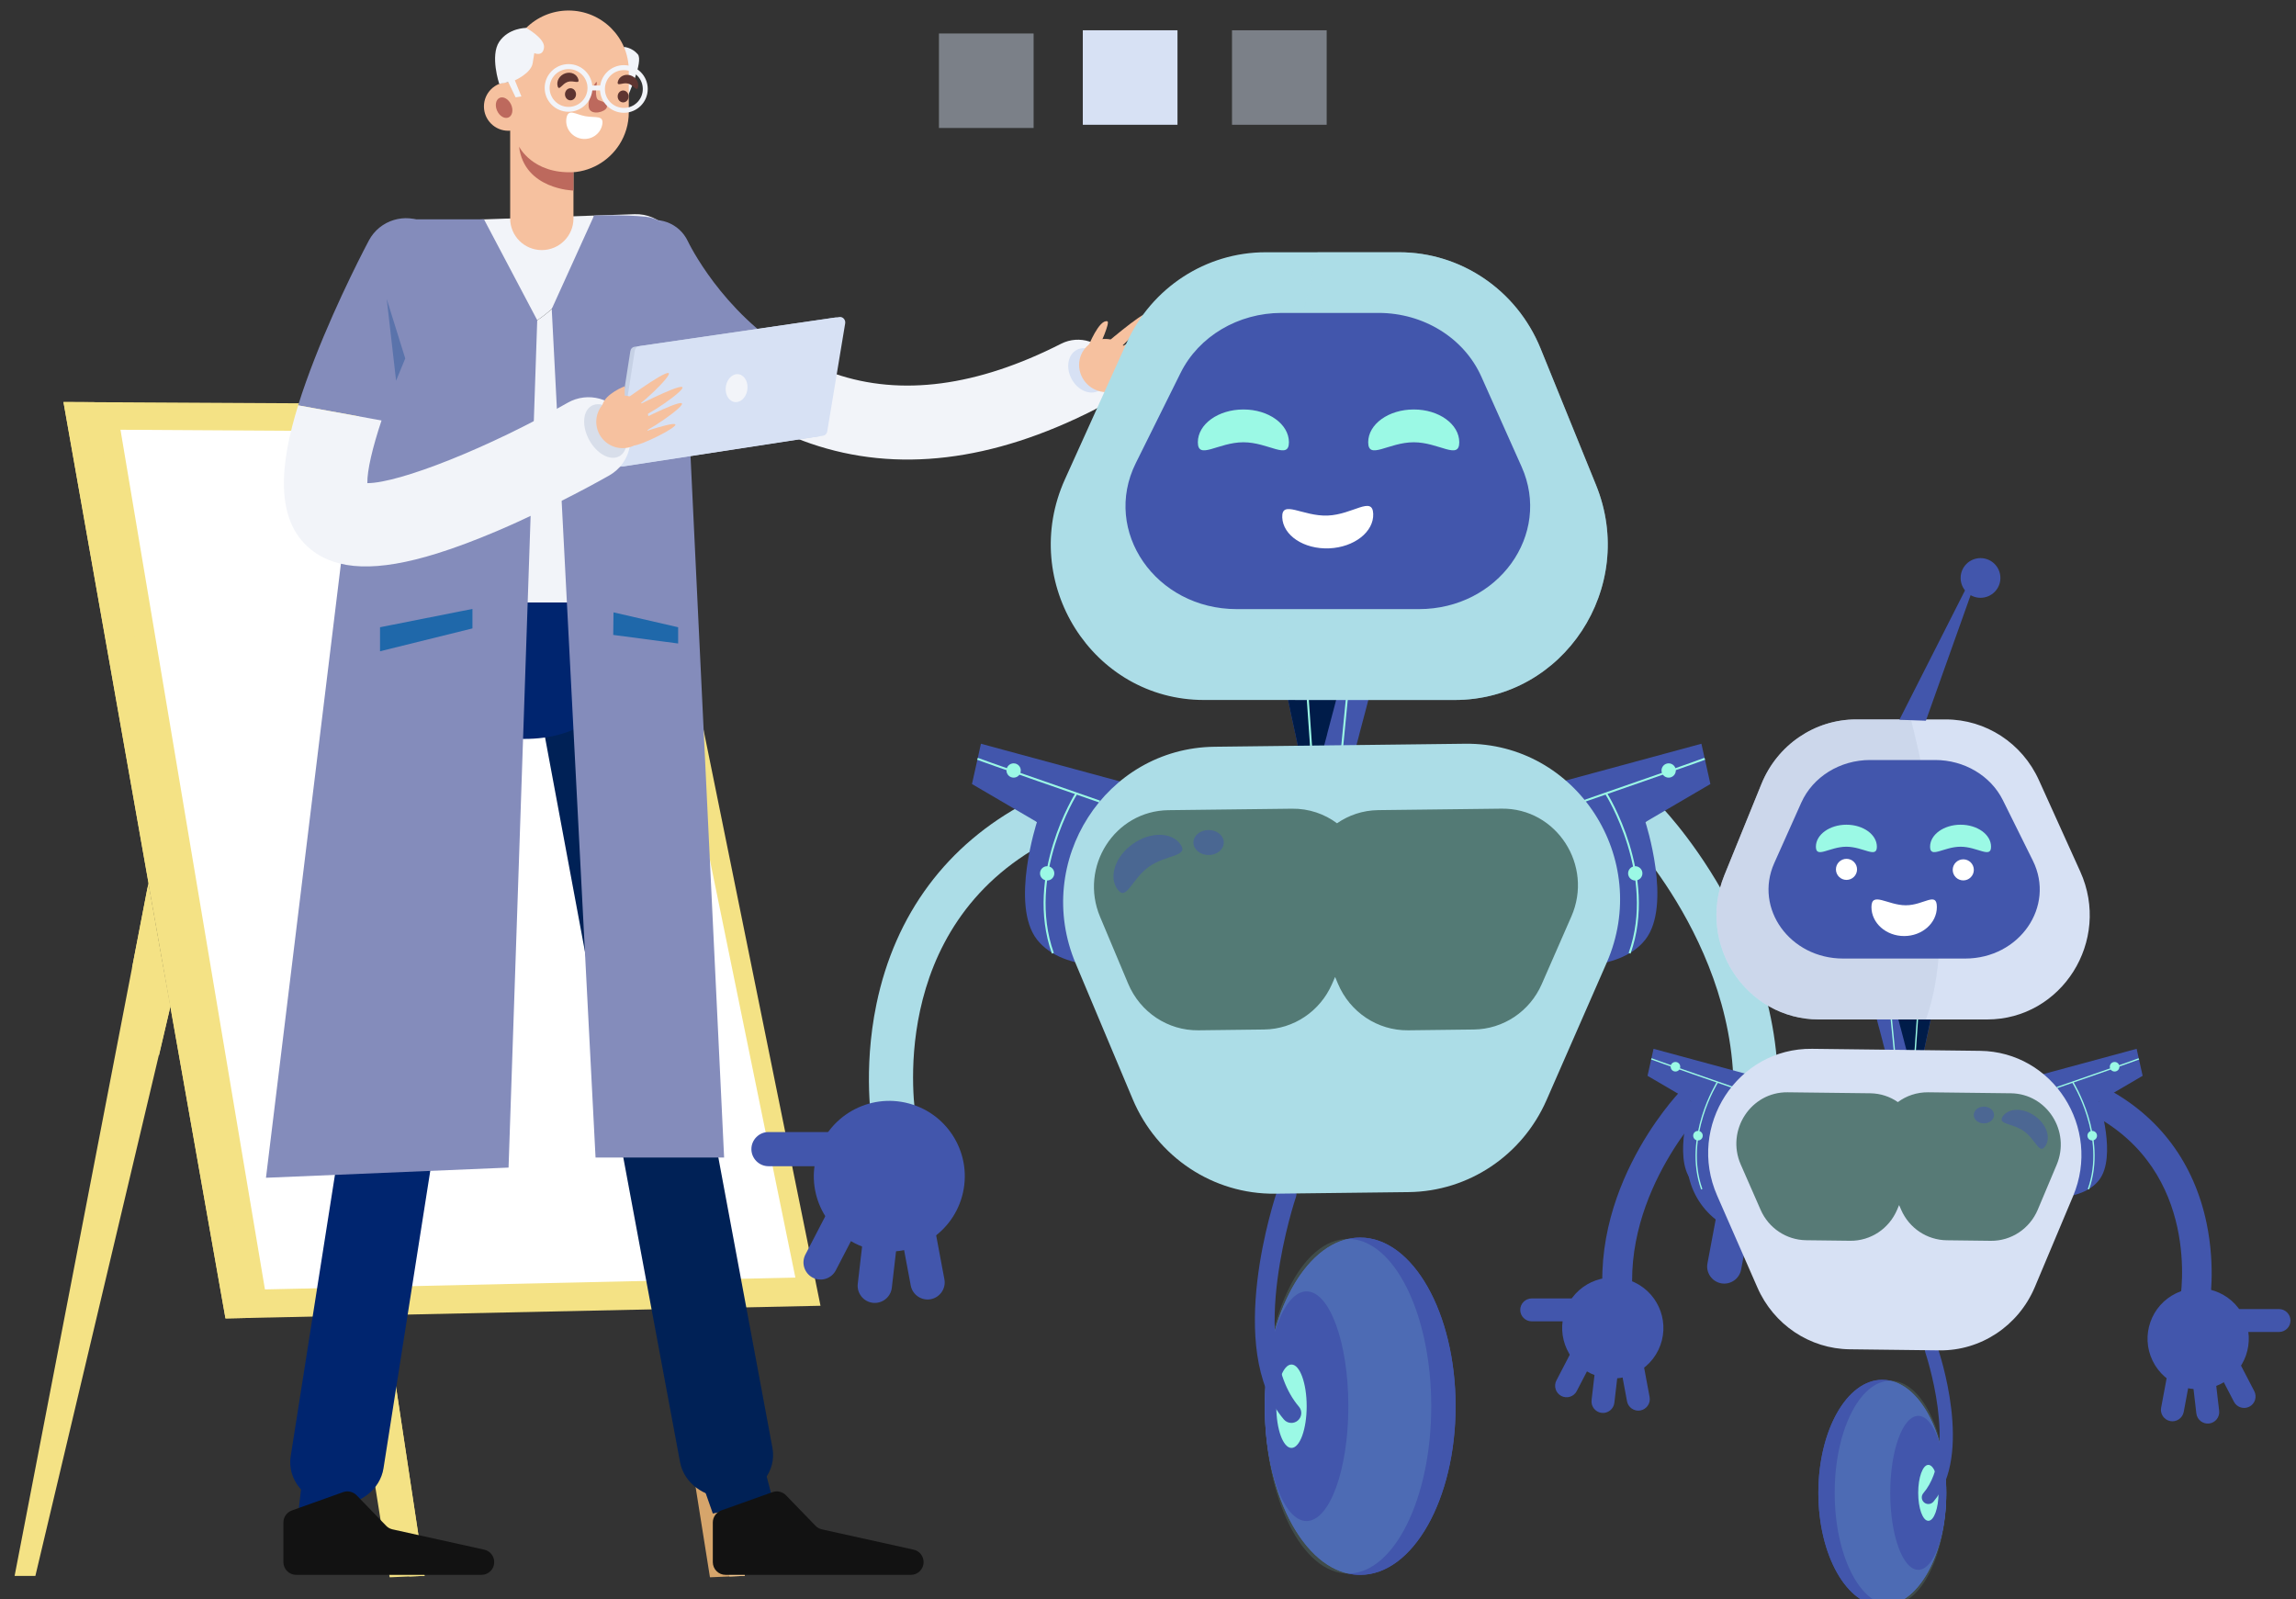
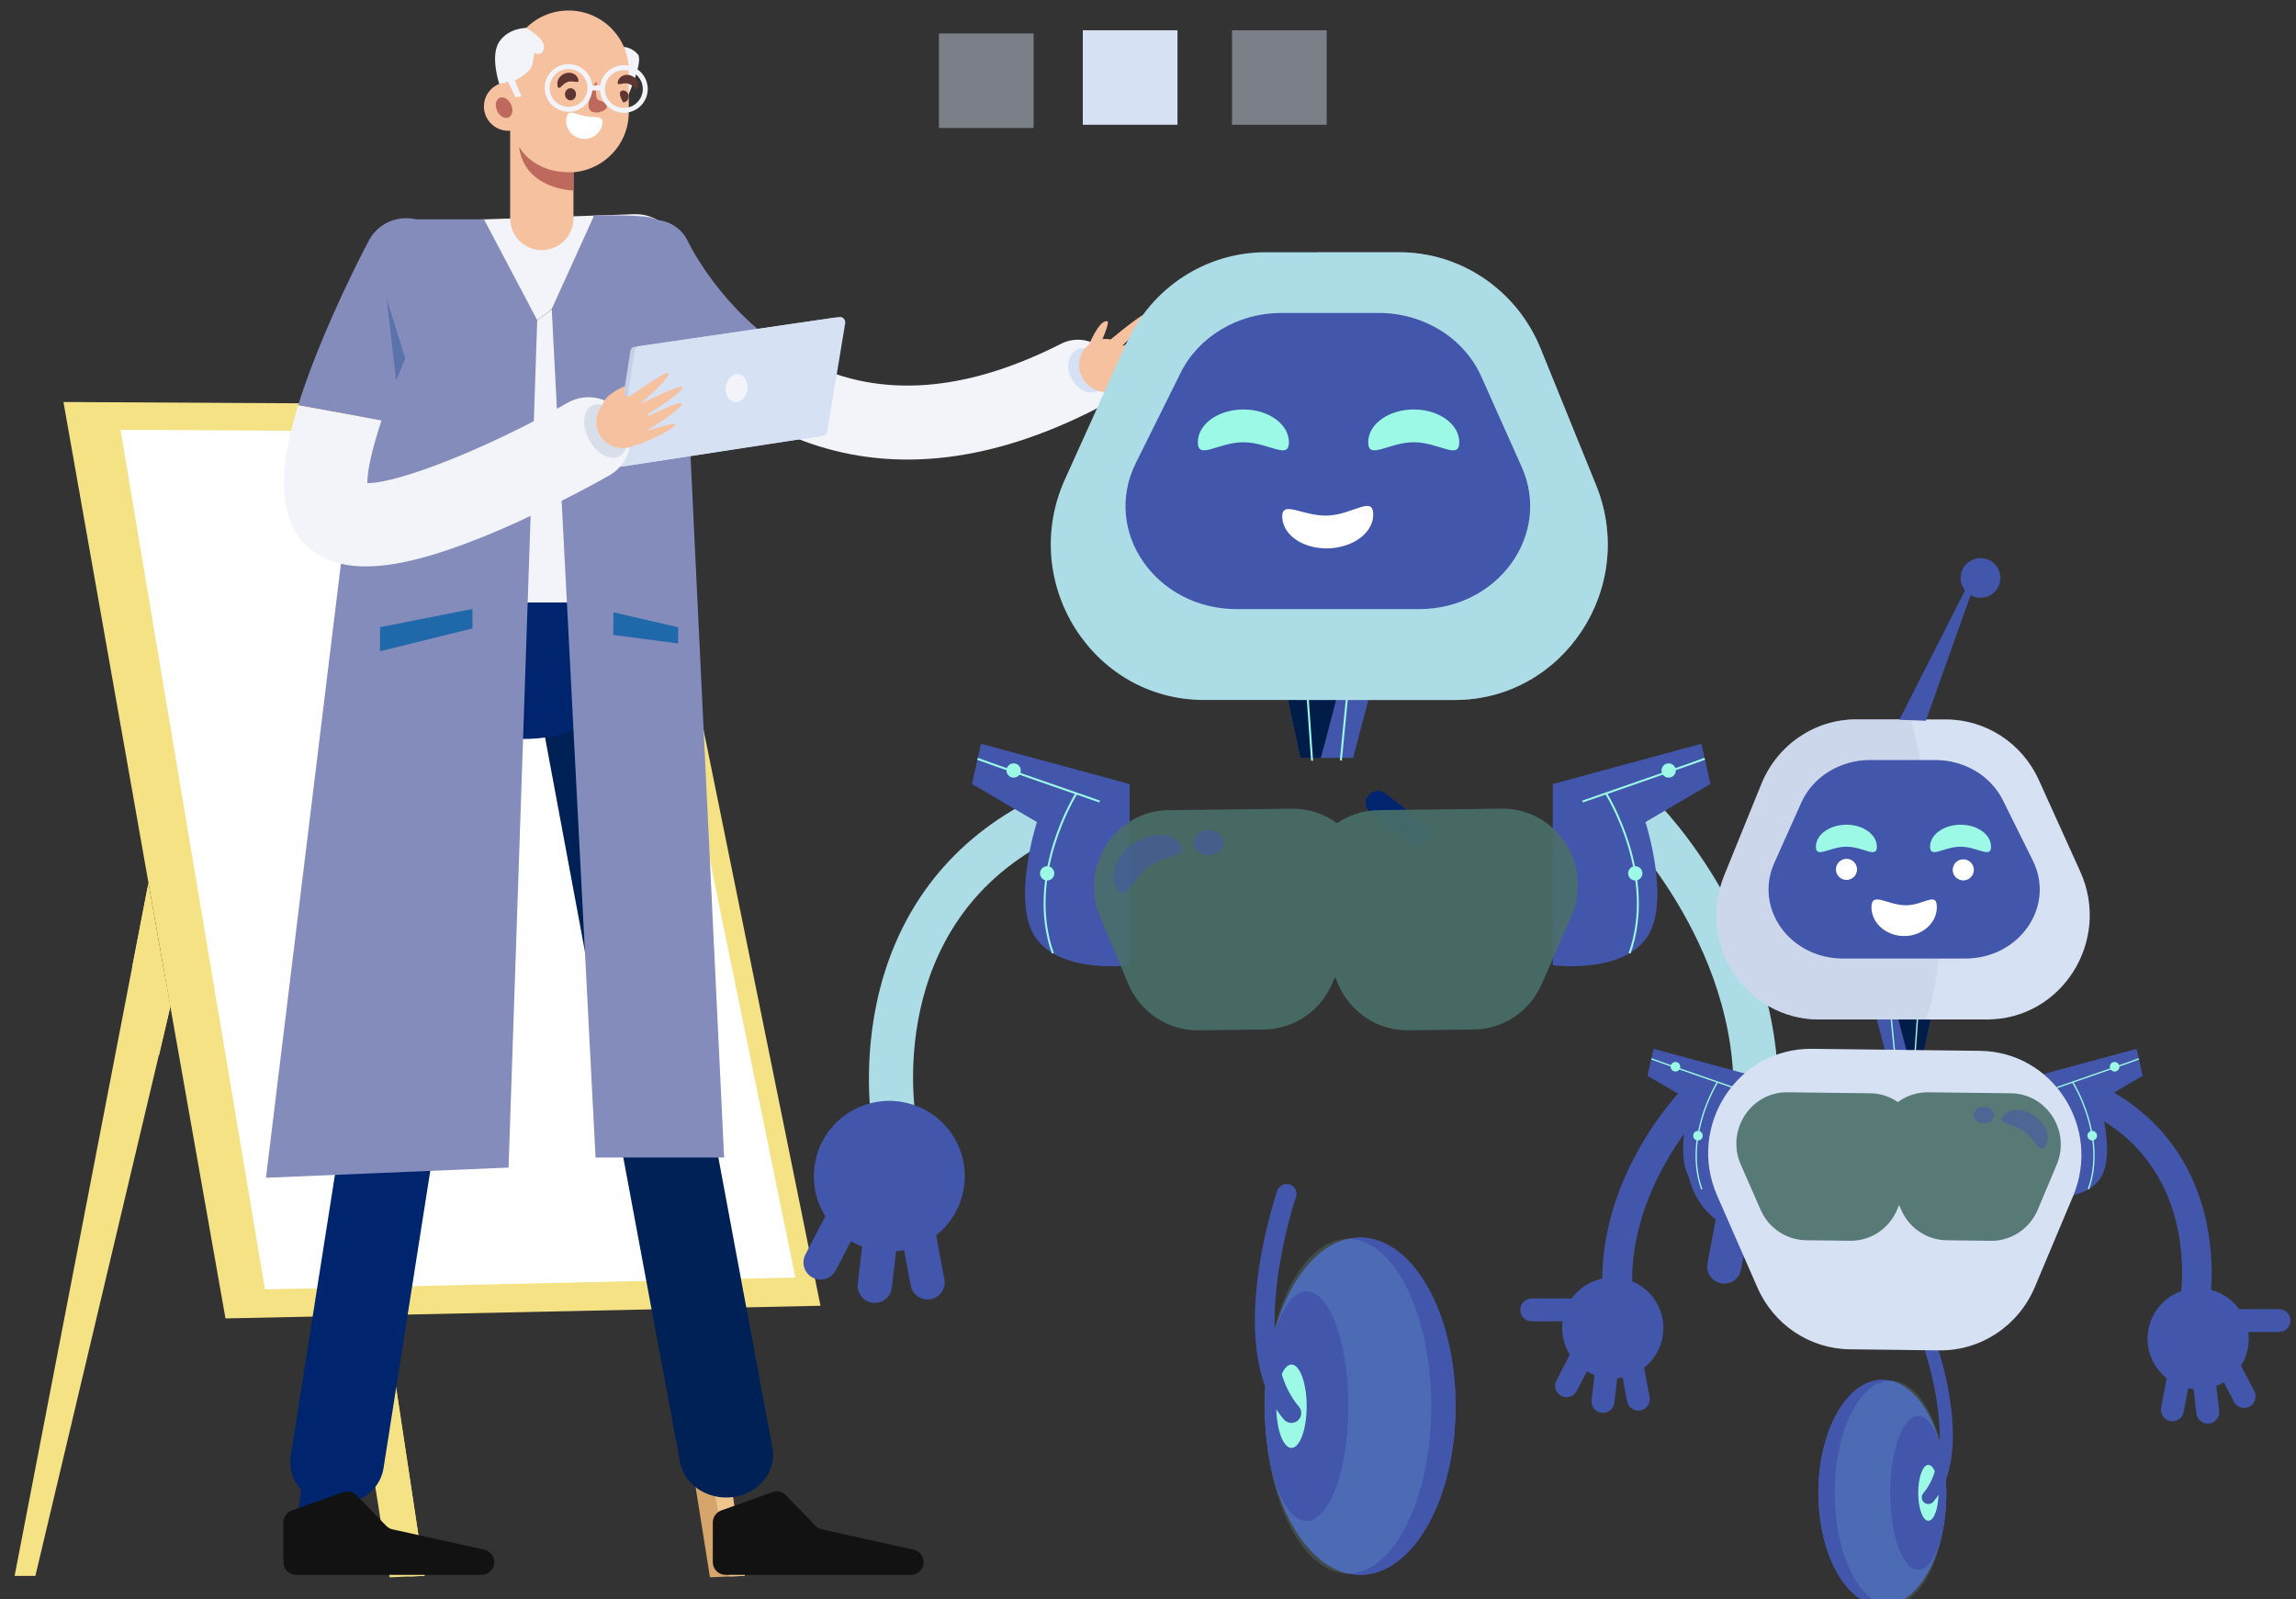
<svg xmlns="http://www.w3.org/2000/svg" width="145" height="101" viewBox="0 0 145 101" fill="none">
  <rect x="0" y="0" width="145" height="101" fill="#333333" stroke="none" />
  <path d="M26.815 99.517L25.849 99.554L24.609 99.607L21.914 82.649L22.84 82.562L24.232 82.432L26.815 99.517Z" fill="#F4E285" />
  <path d="M26.812 99.517L25.846 99.554L22.836 82.562L24.229 82.432L26.812 99.517Z" fill="#F4E285" />
  <path d="M47.042 99.517L46.076 99.554L44.836 99.607L42.141 82.649L43.066 82.562L44.459 82.432L47.042 99.517Z" fill="#D6A56B" />
  <path d="M47.038 99.517L46.072 99.554L43.062 82.562L44.455 82.432L47.038 99.517Z" fill="#EFC58E" />
  <path d="M4.008 25.387L14.24 83.259L51.817 82.46L40.27 25.589L4.008 25.387Z" fill="#F4E285" />
  <path d="M7.609 27.14L16.732 81.427L50.23 80.678L39.313 27.33L7.609 27.14Z" fill="white" />
-   <path d="M5.94 25.396L15.82 83.225L14.24 83.259L4.008 25.387L5.94 25.396Z" fill="#F4E285" />
  <path d="M9.375 55.753L0.922 99.52H2.234L10.758 63.571L9.375 55.753Z" fill="#F4E285" />
  <path d="M9.322 56.024L10.758 63.571L10.039 66.662L8.344 61.096L9.322 56.024Z" fill="#F4E285" />
  <path d="M45.862 94.569C44.444 94.569 43.192 93.642 42.946 92.33L33.495 41.592C33.221 40.127 34.309 38.74 35.919 38.494C37.53 38.248 39.06 39.231 39.331 40.696L48.782 91.434C49.056 92.899 47.968 94.286 46.358 94.532C46.192 94.557 46.027 94.569 45.862 94.569Z" fill="#002156" />
-   <path d="M44.328 93.618L48.232 92.535L48.827 94.796L45.017 95.58L44.328 93.618Z" fill="#002156" />
  <path d="M45.016 96.149V98.649C45.016 99.094 45.377 99.454 45.823 99.454H57.522C57.968 99.454 58.329 99.094 58.329 98.649C58.329 98.27 58.068 97.943 57.697 97.862L51.908 96.581C51.752 96.547 51.612 96.469 51.503 96.354L49.639 94.429C49.418 94.202 49.085 94.124 48.786 94.23L45.548 95.387C45.231 95.505 45.016 95.807 45.016 96.149Z" fill="#121212" />
  <path d="M23.996 38.037C23.996 38.037 22.389 44.872 30.879 46.443C39.37 48.013 40.519 40.764 40.775 38.037H23.996Z" fill="#00256F" />
  <path d="M21.29 95.032C21.15 95.032 21.01 95.023 20.869 95.004C19.252 94.796 18.128 93.434 18.358 91.963L26.229 41.915C26.459 40.447 27.961 39.424 29.578 39.635C31.195 39.844 32.32 41.206 32.089 42.677L24.219 92.725C24.007 94.065 22.739 95.032 21.29 95.032Z" fill="#00256F" />
  <path d="M19.106 93.222L18.875 95.222L22.187 95.71L22.941 94.059L19.106 93.222Z" fill="#00256F" />
  <path d="M17.898 96.149V98.649C17.898 99.094 18.26 99.454 18.705 99.454H30.405C30.851 99.454 31.212 99.094 31.212 98.649C31.212 98.27 30.951 97.943 30.58 97.862L24.791 96.581C24.635 96.547 24.495 96.469 24.386 96.354L22.522 94.429C22.301 94.202 21.968 94.124 21.669 94.23L18.431 95.387C18.113 95.505 17.898 95.807 17.898 96.149Z" fill="#121212" />
  <path d="M43.441 15.236C42.896 14.07 41.506 13.566 40.334 14.108C39.166 14.652 38.658 16.039 39.203 17.208C39.334 17.488 42.036 23.148 47.94 26.531L50.059 22.367C45.569 19.702 43.466 15.289 43.441 15.236Z" fill="#848CBB" />
  <path d="M70.156 22.725C69.57 21.577 68.162 21.123 67.012 21.708C61.716 24.404 56.905 25.041 52.711 23.599C51.748 23.269 50.863 22.846 50.056 22.367L47.938 26.531C48.928 27.1 50.013 27.604 51.187 28.008C56.627 29.88 62.666 29.156 69.137 25.862C69.764 25.542 70.184 24.979 70.343 24.348C70.474 23.822 70.424 23.247 70.156 22.725Z" fill="#F2F4F9" />
  <path d="M67.675 23.931C68.058 24.646 68.825 24.979 69.385 24.681C69.946 24.382 70.09 23.558 69.706 22.846C69.323 22.134 68.557 21.798 67.996 22.096C67.438 22.395 67.292 23.219 67.675 23.931Z" fill="#D7E1F4" />
  <path d="M71.405 22.476C71.767 23.34 71.359 24.317 70.496 24.653C69.632 24.989 68.642 24.559 68.28 23.695C67.919 22.831 68.327 21.854 69.19 21.518C70.053 21.182 71.044 21.611 71.405 22.476Z" fill="#F6C19F" />
  <path d="M69.555 21.935C69.555 21.935 72.103 19.733 72.471 19.777C72.839 19.823 70.639 22.264 70.137 22.407C69.633 22.55 69.555 21.935 69.555 21.935Z" fill="#F6C19F" />
  <path d="M70.203 22.28C70.203 22.28 73.076 20.507 73.431 20.61C73.79 20.713 71.225 22.774 70.705 22.837C70.184 22.896 70.203 22.28 70.203 22.28Z" fill="#F6C19F" />
  <path d="M70.274 23.312C70.274 23.312 73.146 21.54 73.501 21.642C73.86 21.745 71.296 23.807 70.775 23.869C70.252 23.931 70.274 23.312 70.274 23.312Z" fill="#F6C19F" />
  <path d="M70.327 24.024C70.327 24.024 72.926 22.883 73.21 23.008C73.496 23.132 71.122 24.55 70.679 24.541C70.24 24.535 70.327 24.024 70.327 24.024Z" fill="#F6C19F" />
  <path d="M68.727 21.879C68.727 21.879 69.412 20.153 69.932 20.29C70.135 20.343 69.415 21.901 69.415 21.901L68.727 21.879Z" fill="#F6C19F" />
  <path d="M40.078 13.526L37.52 13.613C37.46 18.132 33.93 20.221 33.93 20.221C31.35 17.957 30.715 14.894 30.568 13.852L26.817 13.983C25.396 14.033 24.265 15.187 24.249 16.605L24 38.037H40.782L42.816 16.427C42.966 14.835 41.679 13.473 40.078 13.526Z" fill="#F2F4F9" />
  <path d="M33.924 20.221C33.924 20.221 37.455 18.132 37.514 13.613L30.562 13.853C30.709 14.894 31.345 17.957 33.924 20.221Z" fill="#F2F4F9" />
  <path d="M16.797 74.377L32.117 73.734L33.928 20.221L30.566 13.852H25.362L23.997 15.389L16.797 74.377Z" fill="#848CBB" />
  <path d="M34.844 19.512L37.611 73.099H45.73L42.967 15.386C42.967 15.386 42.197 13.821 40.782 13.685C39.368 13.548 37.52 13.61 37.52 13.61L34.844 19.512Z" fill="#848CBB" />
  <path d="M24 39.611L29.836 38.454V39.685L24 41.128V39.611Z" fill="#1F68AA" />
  <path d="M38.745 38.671L38.727 40.096L42.827 40.637V39.611L38.745 38.671Z" fill="#1F68AA" />
  <path d="M40.074 21.898L52.73 20.053C52.945 20.022 53.132 20.228 53.094 20.455L51.96 27.284C51.938 27.424 51.833 27.532 51.699 27.551L39.098 29.488C38.883 29.523 38.696 29.32 38.731 29.093L39.809 22.171C39.831 22.025 39.937 21.916 40.074 21.898Z" fill="#C6D1E5" />
  <path d="M40.355 21.863L53.011 20.019C53.226 19.988 53.413 20.193 53.376 20.42L52.242 27.249C52.22 27.389 52.114 27.498 51.98 27.517L39.38 29.454C39.165 29.488 38.978 29.286 39.012 29.059L40.09 22.137C40.112 21.991 40.218 21.882 40.355 21.863Z" fill="#D7E1F4" />
  <path d="M47.187 24.674C47.091 25.153 46.714 25.471 46.346 25.38C45.975 25.29 45.754 24.827 45.851 24.348C45.947 23.869 46.324 23.552 46.692 23.642C47.06 23.732 47.284 24.196 47.187 24.674Z" fill="#F2F4F9" />
  <path d="M27.976 17.665C28.665 16.378 28.172 14.776 26.883 14.089C25.593 13.402 23.988 13.893 23.299 15.18C23.221 15.326 21.367 18.809 19.866 22.666C19.498 23.611 19.137 24.603 18.828 25.598L24.094 26.553C24.954 23.968 26.362 20.691 27.976 17.665Z" fill="#848CBB" />
  <path d="M39.466 26.416C38.74 25.15 37.123 24.709 35.851 25.433C30.904 28.26 25.227 30.511 23.198 30.511C23.189 29.694 23.519 28.279 24.095 26.553L18.83 25.598C17.717 29.171 17.281 32.819 19.643 34.706C21.301 36.031 23.818 36.128 27.588 34.955C28.738 34.598 30.006 34.122 31.405 33.528C35.094 31.954 38.341 30.104 38.481 30.023C39.752 29.299 40.189 27.685 39.466 26.416Z" fill="#F2F4F9" />
  <path d="M39.276 26.662C39.753 27.545 39.678 28.509 39.105 28.817C38.535 29.124 37.684 28.658 37.204 27.775C36.727 26.892 36.802 25.928 37.376 25.62C37.949 25.312 38.799 25.778 39.276 26.662Z" fill="#D8DEEA" />
  <path d="M40.914 26.142C41.188 27.019 40.699 27.952 39.82 28.226C38.941 28.5 38.007 28.011 37.732 27.134C37.458 26.257 37.947 25.324 38.826 25.051C39.705 24.777 40.639 25.265 40.914 26.142Z" fill="#F6C19F" />
  <path d="M39.141 25.486C39.141 25.486 41.848 23.486 42.207 23.555C42.562 23.623 40.178 25.884 39.67 25.99C39.159 26.096 39.141 25.486 39.141 25.486Z" fill="#F6C19F" />
  <path d="M39.746 25.869C39.746 25.869 42.734 24.314 43.074 24.438C43.413 24.562 40.706 26.422 40.188 26.45C39.671 26.475 39.746 25.869 39.746 25.869Z" fill="#F6C19F" />
  <path d="M39.715 26.892C39.715 26.892 42.703 25.337 43.042 25.461C43.385 25.586 40.674 27.445 40.157 27.473C39.64 27.498 39.715 26.892 39.715 26.892Z" fill="#F6C19F" />
  <path d="M39.707 27.598C39.707 27.598 42.365 26.646 42.636 26.789C42.904 26.932 40.442 28.167 40.009 28.129C39.573 28.092 39.707 27.598 39.707 27.598Z" fill="#F6C19F" />
  <path d="M39.452 24.979V24.392C39.452 24.392 38.23 24.858 38.047 25.567C37.86 26.273 39.452 24.979 39.452 24.979Z" fill="#F6C19F" />
  <path opacity="0.56" d="M24.422 18.878L25.593 22.637L25.014 24.043L24.422 18.878Z" fill="#3A61A0" />
  <path d="M39.398 2.962C39.398 2.962 39.906 2.987 40.28 3.429C40.654 3.87 39.638 6.091 39.638 6.091L39.398 2.962Z" fill="#F2F4F9" />
  <path d="M34.216 15.793C33.113 15.793 32.219 14.9 32.219 13.8V7.017H36.216V13.8C36.216 14.9 35.319 15.793 34.216 15.793Z" fill="#F6C19F" />
  <path d="M35.906 10.889C33.806 10.889 32.102 9.188 32.102 7.092V4.461C32.102 2.365 33.806 0.664 35.906 0.664C38.006 0.664 39.71 2.365 39.71 4.461V7.092C39.71 7.841 39.492 8.538 39.118 9.126C38.442 10.186 37.255 10.889 35.906 10.889Z" fill="#F6C19F" />
  <path d="M32.102 8.258C32.952 8.258 33.641 7.57 33.641 6.722C33.641 5.874 32.952 5.186 32.102 5.186C31.252 5.186 30.562 5.874 30.562 6.722C30.562 7.57 31.252 8.258 32.102 8.258Z" fill="#F6C19F" />
  <path d="M32.119 7.415C31.876 7.527 31.552 7.338 31.396 6.999C31.24 6.657 31.309 6.29 31.552 6.181C31.795 6.069 32.119 6.259 32.275 6.598C32.433 6.94 32.362 7.304 32.119 7.415Z" fill="#BD695D" />
  <path d="M32.781 9.26C32.781 9.26 33.638 10.995 36.215 10.873V12.033C36.215 12.037 33.108 11.962 32.781 9.26Z" fill="#BD695D" />
  <path d="M36.524 5.012C36.615 5.341 36.216 5.052 35.855 5.17C35.493 5.288 35.309 5.77 35.216 5.441C35.125 5.111 35.343 4.747 35.705 4.629C36.066 4.511 36.431 4.682 36.524 5.012Z" fill="#5E3531" />
  <path d="M40.294 5.506C40.223 5.826 40.02 5.375 39.668 5.279C39.316 5.186 38.945 5.484 39.017 5.161C39.088 4.841 39.434 4.657 39.786 4.75C40.142 4.847 40.369 5.186 40.294 5.506Z" fill="#5E3531" />
  <path d="M36.029 6.336C36.221 6.336 36.378 6.165 36.378 5.954C36.378 5.743 36.221 5.571 36.029 5.571C35.836 5.571 35.68 5.743 35.68 5.954C35.68 6.165 35.836 6.336 36.029 6.336Z" fill="#5E3531" />
-   <path d="M39.7 6.091C39.7 6.299 39.547 6.467 39.354 6.467C39.164 6.467 39.008 6.299 39.008 6.091C39.008 5.882 39.16 5.714 39.354 5.714C39.544 5.714 39.7 5.882 39.7 6.091Z" fill="#5E3531" />
+   <path d="M39.7 6.091C39.7 6.299 39.547 6.467 39.354 6.467C39.008 5.882 39.16 5.714 39.354 5.714C39.544 5.714 39.7 5.882 39.7 6.091Z" fill="#5E3531" />
  <path d="M37.703 5.204C37.703 5.204 37.501 6.212 37.812 6.327C38.127 6.442 38.423 6.523 38.314 6.8C38.205 7.076 37.382 7.294 37.205 6.859C37.033 6.423 37.585 5.012 37.703 5.204Z" fill="#BD695D" />
  <path d="M38.036 7.863C37.921 8.473 37.322 8.871 36.699 8.756C36.076 8.641 35.662 8.053 35.777 7.443C35.892 6.834 36.341 7.223 36.964 7.338C37.59 7.453 38.148 7.254 38.036 7.863Z" fill="white" />
  <path d="M35.907 7.058C35.075 7.058 34.398 6.383 34.398 5.553C34.398 4.722 35.075 4.048 35.907 4.048C36.738 4.048 37.414 4.722 37.414 5.553C37.414 6.383 36.738 7.058 35.907 7.058ZM35.907 4.362C35.246 4.362 34.71 4.897 34.71 5.556C34.71 6.215 35.246 6.75 35.907 6.75C36.567 6.75 37.103 6.215 37.103 5.556C37.103 4.897 36.564 4.362 35.907 4.362Z" fill="#F2F4F9" />
  <path d="M39.399 7.123C38.567 7.123 37.891 6.448 37.891 5.618C37.891 4.788 38.567 4.113 39.399 4.113C40.231 4.113 40.907 4.788 40.907 5.618C40.907 6.448 40.231 7.123 39.399 7.123ZM39.399 4.427C38.738 4.427 38.202 4.962 38.202 5.621C38.202 6.28 38.738 6.815 39.399 6.815C40.059 6.815 40.595 6.28 40.595 5.621C40.595 4.962 40.059 4.427 39.399 4.427Z" fill="#F2F4F9" />
  <path d="M38.052 5.4H37.258V5.711H38.052V5.4Z" fill="#F2F4F9" />
  <path d="M32.101 5.186L32.562 6.147L32.929 6.091L32.515 5.074C32.515 5.074 33.537 4.629 33.64 3.992C33.743 3.354 33.743 3.354 33.743 3.354C33.743 3.354 34.285 3.6 34.356 3.009C34.431 2.421 33.229 1.762 33.229 1.762C33.229 1.762 32.119 1.756 31.527 2.639C30.939 3.522 31.527 5.295 31.527 5.295L32.101 5.186Z" fill="#F2F4F9" />
  <path d="M86.631 51.397C87.485 52.053 88.335 52.706 89.189 53.362C89.526 53.62 90.058 53.412 90.255 53.082C90.495 52.684 90.308 52.273 89.974 52.019C89.121 51.362 88.27 50.709 87.416 50.053C87.08 49.795 86.547 50.003 86.351 50.333C86.111 50.731 86.298 51.142 86.631 51.397Z" fill="#00256F" />
  <path opacity="0.44" d="M65.276 2.114H59.297V8.082H65.276V2.114Z" fill="#D7E1F4" />
  <path d="M74.362 1.912H68.383V7.879H74.362V1.912Z" fill="#D7E1F4" />
  <path opacity="0.44" d="M83.784 1.912H77.805V7.879H83.784V1.912Z" fill="#D7E1F4" />
  <path d="M55.097 71.218C55.072 71.075 54.474 67.636 55.352 63.403C56.53 57.728 59.808 53.328 64.828 50.678L66.139 53.154C55.86 58.577 57.77 70.235 57.858 70.73L55.097 71.218Z" fill="#ACDDE7" />
  <path d="M58.779 82.046C58.193 82.155 57.626 81.766 57.517 81.182L56.738 77.03C56.682 76.738 56.753 76.452 56.909 76.222C57.065 75.995 57.308 75.824 57.601 75.771C58.187 75.662 58.754 76.051 58.863 76.635L59.642 80.787C59.754 81.368 59.364 81.934 58.779 82.046Z" fill="#4256AC" />
-   <path d="M53.847 72.568C53.847 73.162 53.361 73.647 52.766 73.647H48.534C48.235 73.647 47.967 73.525 47.771 73.33C47.575 73.134 47.453 72.863 47.453 72.568C47.453 71.974 47.939 71.489 48.534 71.489H52.766C53.358 71.486 53.847 71.974 53.847 72.568Z" fill="#4256AC" />
  <path d="M55.122 82.273C54.53 82.205 54.103 81.667 54.171 81.076L54.657 76.881C54.692 76.585 54.844 76.331 55.062 76.159C55.281 75.988 55.564 75.898 55.857 75.933C56.449 76.001 56.876 76.539 56.807 77.13L56.321 81.325C56.253 81.916 55.711 82.342 55.122 82.273Z" fill="#4256AC" />
  <path d="M51.326 80.684C50.796 80.41 50.59 79.754 50.862 79.229L52.809 75.478C52.946 75.214 53.18 75.031 53.441 74.947C53.706 74.863 54.002 74.878 54.267 75.015C54.797 75.289 55.002 75.945 54.731 76.47L52.784 80.221C52.513 80.749 51.855 80.958 51.326 80.684Z" fill="#4256AC" />
  <path d="M60.763 75.526C61.453 72.99 59.952 70.376 57.411 69.688C54.87 68.999 52.251 70.497 51.562 73.033C50.872 75.569 52.372 78.183 54.913 78.872C57.454 79.56 60.073 78.062 60.763 75.526Z" fill="#4256AC" />
  <path d="M111.76 73.442L109.027 72.82C111.504 61.995 102.986 52.973 102.898 52.883L104.924 50.946C105.319 51.356 114.57 61.161 111.76 73.442Z" fill="#ACDDE7" />
  <path d="M108.695 81.042C109.281 81.151 109.848 80.762 109.957 80.177L110.736 76.026C110.792 75.733 110.72 75.447 110.564 75.217C110.409 74.99 110.165 74.819 109.873 74.766C109.287 74.657 108.72 75.046 108.611 75.631L107.832 79.782C107.72 80.364 108.109 80.93 108.695 81.042Z" fill="#4256AC" />
  <path d="M113.625 71.563C113.625 72.157 114.111 72.642 114.706 72.642H118.937C119.237 72.642 119.505 72.521 119.701 72.325C119.897 72.129 120.019 71.859 120.019 71.563C120.019 70.969 119.533 70.484 118.937 70.484H114.706C114.111 70.481 113.625 70.969 113.625 71.563Z" fill="#4256AC" />
  <path d="M112.349 81.269C112.941 81.2 113.368 80.662 113.299 80.072L112.813 75.876C112.779 75.581 112.626 75.326 112.408 75.155C112.19 74.984 111.907 74.894 111.614 74.928C111.022 74.996 110.595 75.534 110.663 76.125L111.15 80.32C111.218 80.911 111.757 81.337 112.349 81.269Z" fill="#4256AC" />
  <path d="M116.142 79.68C116.672 79.406 116.877 78.75 116.606 78.224L114.659 74.474C114.522 74.21 114.288 74.026 114.027 73.942C113.762 73.858 113.466 73.874 113.201 74.011C112.671 74.284 112.465 74.941 112.737 75.466L114.684 79.216C114.958 79.745 115.612 79.953 116.142 79.68Z" fill="#4256AC" />
  <path d="M115.843 74.74C116.653 72.24 115.279 69.558 112.773 68.75C110.268 67.941 107.581 69.313 106.771 71.813C105.961 74.314 107.336 76.996 109.841 77.804C112.346 78.612 115.033 77.24 115.843 74.74Z" fill="#4256AC" />
  <path d="M71.338 49.512L61.95 46.968L61.383 49.512L65.486 51.913C65.486 51.913 63.788 57.14 65.486 59.33C67.184 61.519 71.338 60.953 71.338 60.953V49.512Z" fill="#4256AC" />
  <path d="M69.427 50.678C69.119 50.572 61.881 48.066 61.703 47.973L61.762 47.861C61.912 47.935 66.869 49.658 69.471 50.56L69.427 50.678Z" fill="#9BF9E5" />
  <path d="M66.432 60.222C64.672 55.265 67.891 50.125 67.925 50.072L68.031 50.14C68 50.19 64.809 55.284 66.551 60.178L66.432 60.222Z" fill="#9BF9E5" />
  <path d="M64.466 48.657C64.466 48.906 64.264 49.108 64.014 49.108C63.765 49.108 63.562 48.906 63.562 48.657C63.562 48.408 63.765 48.206 64.014 48.206C64.264 48.206 64.466 48.408 64.466 48.657Z" fill="#9BF9E5" />
  <path d="M66.583 55.153C66.583 55.402 66.381 55.604 66.132 55.604C65.882 55.604 65.68 55.402 65.68 55.153C65.68 54.904 65.882 54.702 66.132 54.702C66.381 54.702 66.583 54.904 66.583 55.153Z" fill="#9BF9E5" />
  <path d="M98.062 49.512L107.45 46.968L108.017 49.512L103.914 51.913C103.914 51.913 105.612 57.14 103.914 59.33C102.216 61.519 98.062 60.953 98.062 60.953V49.512Z" fill="#4256AC" />
  <path d="M99.962 50.678L99.922 50.56C102.524 49.658 107.481 47.935 107.63 47.861L107.69 47.973C107.509 48.063 100.271 50.569 99.962 50.678Z" fill="#9BF9E5" />
  <path d="M102.973 60.222L102.855 60.178C104.597 55.281 101.409 50.19 101.375 50.14L101.481 50.072C101.512 50.121 104.734 55.265 102.973 60.222Z" fill="#9BF9E5" />
  <path d="M104.93 48.657C104.93 48.906 105.132 49.108 105.381 49.108C105.631 49.108 105.833 48.906 105.833 48.657C105.833 48.408 105.631 48.206 105.381 48.206C105.132 48.206 104.93 48.408 104.93 48.657Z" fill="#9BF9E5" />
  <path d="M103.272 55.604C103.522 55.604 103.724 55.402 103.724 55.153C103.724 54.904 103.522 54.702 103.272 54.702C103.023 54.702 102.82 54.904 102.82 55.153C102.82 55.402 103.023 55.604 103.272 55.604Z" fill="#9BF9E5" />
  <path d="M85.901 99.454C89.229 99.454 91.927 94.686 91.927 88.804C91.927 82.921 89.229 78.153 85.901 78.153C82.573 78.153 79.875 82.921 79.875 88.804C79.875 94.686 82.573 99.454 85.901 99.454Z" fill="#4256AC" />
  <path d="M91.924 88.804C91.924 94.687 89.225 99.454 85.898 99.454C85.639 99.454 85.381 99.427 85.131 99.371C82.165 98.702 79.875 94.227 79.875 88.804C79.875 83.383 82.165 78.905 85.131 78.237C85.381 78.181 85.639 78.153 85.898 78.153C89.225 78.153 91.924 82.923 91.924 88.804Z" fill="#4256AC" />
  <g opacity="0.13">
    <path d="M85.131 99.371C88.034 99.371 90.388 94.639 90.388 88.804C90.388 82.968 88.034 78.237 85.131 78.237C82.228 78.237 79.875 82.968 79.875 88.804C79.875 94.639 82.228 99.371 85.131 99.371Z" fill="#9BF9E5" />
  </g>
  <path d="M82.514 96.055C83.972 96.055 85.153 92.809 85.153 88.804C85.153 84.798 83.972 81.552 82.514 81.552C81.057 81.552 79.875 84.798 79.875 88.804C79.875 92.809 81.057 96.055 82.514 96.055Z" fill="#4256AC" />
  <path d="M81.561 91.438C82.091 91.438 82.521 90.258 82.521 88.804C82.521 87.349 82.091 86.17 81.561 86.17C81.031 86.17 80.602 87.349 80.602 88.804C80.602 90.258 81.031 91.438 81.561 91.438Z" fill="#9BF9E5" />
  <path d="M81.555 89.858C81.377 89.858 81.203 89.783 81.081 89.64C77.299 85.199 80.527 75.593 80.664 75.186C80.776 74.863 81.128 74.689 81.455 74.797C81.782 74.909 81.954 75.261 81.845 75.587C81.813 75.68 78.707 84.929 82.031 88.832C82.256 89.093 82.222 89.485 81.96 89.709C81.841 89.808 81.698 89.858 81.555 89.858Z" fill="#4256AC" />
  <path d="M87.125 41.511L86.573 43.6L86.539 43.725L86.24 44.875L86.206 45.003L85.866 46.284L85.835 46.412L85.452 47.861H82.124L81.816 46.412L81.788 46.284L81.51 45.003L81.485 44.875L81.242 43.725L81.211 43.6L80.766 41.511H87.125Z" fill="#4256AC" />
  <path d="M85.09 41.511L84.542 43.6L84.505 43.725L84.206 44.875L84.171 45.003L83.832 46.284L83.803 46.412L83.417 47.861H82.124L81.816 46.412L81.788 46.284L81.51 45.003L81.485 44.875L81.242 43.725L81.211 43.6L80.766 41.511H85.09Z" fill="#001C49" />
  <path d="M82.925 48.053L82.797 48.026L82.43 42.755L82.554 42.714L82.925 48.053Z" fill="#9BF9E5" />
  <path d="M84.739 48.047L84.617 47.998L85.131 42.739L85.259 42.72L84.739 48.047Z" fill="#9BF9E5" />
  <path d="M91.863 44.204H76.035C68.99 44.204 64.31 36.784 67.254 30.269L71.149 21.655C72.723 18.166 76.153 15.93 79.93 15.93H88.361C92.271 15.93 95.792 18.328 97.288 22.003L100.787 30.617C103.426 37.092 98.746 44.204 91.863 44.204Z" fill="#ACDDE7" />
  <g opacity="0.57">
    <path d="M91.866 44.204H81.796C78.867 36.075 81.412 23.029 83.207 15.933H88.367C92.277 15.933 95.798 18.331 97.294 22.006L100.793 30.62C103.429 37.092 98.749 44.204 91.866 44.204Z" fill="#ACDDE7" />
  </g>
  <path d="M78.107 38.466H89.608C94.612 38.466 98.008 33.758 96.095 29.476L93.549 23.779C92.462 21.347 89.904 19.761 87.062 19.761H80.936C78.195 19.761 75.702 21.241 74.558 23.549L71.729 29.246C69.589 33.553 72.988 38.466 78.107 38.466Z" fill="#4256AC" />
  <path d="M81.4 27.93C81.4 29.075 80.113 27.93 78.524 27.93C76.935 27.93 75.648 29.075 75.648 27.93C75.648 26.786 76.935 25.859 78.524 25.859C80.113 25.856 81.4 26.786 81.4 27.93Z" fill="#9BF9E5" />
  <path d="M80.978 32.673C80.931 31.528 82.265 32.62 83.85 32.558C85.436 32.495 86.677 31.298 86.723 32.443C86.77 33.587 85.521 34.563 83.935 34.629C82.346 34.691 81.025 33.817 80.978 32.673Z" fill="white" />
  <path d="M92.158 27.93C92.158 29.075 90.871 27.93 89.282 27.93C87.693 27.93 86.406 29.075 86.406 27.93C86.406 26.786 87.693 25.859 89.282 25.859C90.871 25.856 92.158 26.786 92.158 27.93Z" fill="#9BF9E5" />
-   <path d="M76.697 47.158L92.522 46.968C99.567 46.884 104.334 54.248 101.468 60.797L97.676 69.455C96.146 72.963 92.743 75.239 88.964 75.282L80.533 75.382C76.622 75.429 73.073 73.071 71.534 69.414L67.932 60.844C65.218 54.41 69.811 47.242 76.697 47.158Z" fill="#ACDDE7" />
  <g opacity="0.9">
    <path d="M94.832 51.067L87.04 51.16C86.055 51.173 85.173 51.484 84.438 51.99C83.65 51.406 82.671 51.054 81.584 51.07L73.791 51.163C70.401 51.204 68.139 54.733 69.476 57.905L71.249 62.125C72.009 63.926 73.754 65.086 75.679 65.064L79.83 65.014C81.69 64.992 83.366 63.87 84.12 62.144L84.316 61.696L84.497 62.125C85.257 63.926 87.002 65.086 88.928 65.064L93.078 65.014C94.938 64.992 96.615 63.87 97.368 62.144L99.235 57.88C100.649 54.652 98.3 51.026 94.832 51.067Z" fill="#496F68" />
  </g>
  <g opacity="0.53">
    <path d="M74.546 53.315C75.113 54.108 73.655 53.953 72.558 54.736C71.458 55.52 71.138 56.947 70.57 56.157C70.003 55.364 70.433 54.086 71.53 53.303C72.627 52.519 73.979 52.525 74.546 53.315Z" fill="#4256AC" />
  </g>
  <g opacity="0.53">
    <path d="M77.287 53.206C77.287 53.642 76.856 53.996 76.327 53.996C75.797 53.996 75.367 53.642 75.367 53.206C75.367 52.771 75.797 52.416 76.327 52.416C76.856 52.416 77.287 52.771 77.287 53.206Z" fill="#4256AC" />
  </g>
  <path d="M139.525 82.485C139.544 82.389 139.943 80.084 139.354 77.248C138.562 73.445 136.369 70.494 133.004 68.718L132.125 70.376C139.014 74.011 137.733 81.826 137.674 82.155L139.525 82.485Z" fill="#4256AC" />
  <path d="M137.061 89.743C137.454 89.818 137.834 89.556 137.909 89.165L138.429 86.382C138.466 86.186 138.42 85.993 138.314 85.84C138.208 85.688 138.046 85.573 137.849 85.539C137.457 85.464 137.077 85.725 137.002 86.117L136.482 88.9C136.407 89.289 136.668 89.668 137.061 89.743Z" fill="#4256AC" />
  <path d="M140.367 83.39C140.367 83.788 140.694 84.114 141.093 84.114H143.929C144.128 84.114 144.309 84.034 144.44 83.903C144.57 83.772 144.651 83.592 144.651 83.393C144.651 82.995 144.324 82.668 143.925 82.668H141.09C140.694 82.665 140.367 82.992 140.367 83.39Z" fill="#4256AC" />
  <path d="M139.511 89.895C139.907 89.849 140.193 89.488 140.147 89.093L139.819 86.282C139.798 86.083 139.695 85.915 139.548 85.8C139.402 85.685 139.212 85.626 139.016 85.647C138.62 85.694 138.333 86.055 138.38 86.45L138.707 89.261C138.754 89.656 139.115 89.942 139.511 89.895Z" fill="#4256AC" />
  <path d="M142.056 88.832C142.411 88.648 142.548 88.21 142.367 87.856L141.062 85.343C140.971 85.166 140.816 85.044 140.638 84.985C140.46 84.929 140.261 84.939 140.086 85.032C139.731 85.215 139.594 85.654 139.775 86.008L141.08 88.521C141.261 88.876 141.7 89.015 142.056 88.832Z" fill="#4256AC" />
  <path d="M140.207 87.418C141.798 86.654 142.468 84.747 141.702 83.159C140.937 81.571 139.027 80.903 137.436 81.667C135.845 82.431 135.175 84.338 135.941 85.926C136.706 87.514 138.616 88.182 140.207 87.418Z" fill="#4256AC" />
  <path d="M101.543 83.978L103.375 83.561C101.714 76.306 107.425 70.257 107.481 70.198L106.126 68.902C105.861 69.175 99.661 75.746 101.543 83.978Z" fill="#4256AC" />
  <path d="M103.599 89.071C103.207 89.146 102.827 88.885 102.752 88.493L102.232 85.71C102.194 85.514 102.241 85.321 102.347 85.169C102.453 85.016 102.615 84.901 102.811 84.867C103.204 84.792 103.584 85.054 103.659 85.445L104.179 88.229C104.251 88.617 103.989 88.997 103.599 89.071Z" fill="#4256AC" />
  <path d="M100.292 82.718C100.292 83.116 99.965 83.443 99.566 83.443H96.731C96.531 83.443 96.351 83.362 96.22 83.231C96.089 83.101 96.008 82.92 96.008 82.721C96.008 82.323 96.335 81.997 96.734 81.997H99.569C99.965 81.994 100.292 82.32 100.292 82.718Z" fill="#4256AC" />
  <path d="M101.148 89.224C100.753 89.177 100.466 88.816 100.513 88.421L100.84 85.61C100.862 85.411 100.965 85.243 101.111 85.128C101.257 85.013 101.448 84.954 101.644 84.976C102.04 85.022 102.326 85.383 102.279 85.778L101.952 88.589C101.906 88.984 101.544 89.27 101.148 89.224Z" fill="#4256AC" />
  <path d="M98.602 88.157C98.247 87.974 98.11 87.535 98.29 87.181L99.596 84.668C99.686 84.491 99.845 84.37 100.02 84.31C100.197 84.254 100.397 84.264 100.571 84.357C100.926 84.54 101.064 84.979 100.883 85.334L99.577 87.846C99.397 88.201 98.957 88.341 98.602 88.157Z" fill="#4256AC" />
  <path d="M104.734 85.247C105.499 83.659 104.83 81.752 103.24 80.988C101.649 80.224 99.738 80.892 98.972 82.479C98.207 84.067 98.876 85.974 100.467 86.738C102.058 87.502 103.968 86.835 104.734 85.247Z" fill="#4256AC" />
  <path d="M128.641 67.938L134.935 66.233L135.315 67.938L132.563 69.548C132.563 69.548 133.701 73.053 132.563 74.521C131.426 75.989 128.641 75.609 128.641 75.609V67.938Z" fill="#4256AC" />
  <path d="M129.919 68.718C130.124 68.647 134.976 66.967 135.097 66.905L135.057 66.83C134.957 66.88 131.635 68.037 129.891 68.64L129.919 68.718Z" fill="#9BF9E5" />
  <path d="M131.931 75.115C133.112 71.794 130.953 68.345 130.931 68.311L130.859 68.357C130.881 68.391 133.019 71.803 131.85 75.087L131.931 75.115Z" fill="#9BF9E5" />
  <path d="M133.242 67.365C133.242 67.533 133.376 67.667 133.544 67.667C133.713 67.667 133.847 67.533 133.847 67.365C133.847 67.197 133.713 67.064 133.544 67.064C133.376 67.064 133.242 67.197 133.242 67.365Z" fill="#9BF9E5" />
  <path d="M132.13 72.021C132.297 72.021 132.433 71.886 132.433 71.719C132.433 71.552 132.297 71.417 132.13 71.417C131.963 71.417 131.828 71.552 131.828 71.719C131.828 71.886 131.963 72.021 132.13 72.021Z" fill="#9BF9E5" />
  <path d="M110.721 67.938L104.427 66.233L104.047 67.938L106.798 69.548C106.798 69.548 105.661 73.053 106.798 74.521C107.935 75.989 110.721 75.609 110.721 75.609V67.938Z" fill="#4256AC" />
  <path d="M109.444 68.718L109.472 68.637C107.727 68.034 104.406 66.88 104.306 66.827L104.266 66.902C104.387 66.967 109.235 68.647 109.444 68.718Z" fill="#9BF9E5" />
  <path d="M107.431 75.115L107.512 75.087C106.344 71.803 108.481 68.391 108.503 68.357L108.431 68.311C108.409 68.348 106.25 71.794 107.431 75.115Z" fill="#9BF9E5" />
  <path d="M106.112 67.365C106.112 67.533 105.978 67.667 105.81 67.667C105.642 67.667 105.508 67.533 105.508 67.365C105.508 67.197 105.642 67.064 105.81 67.064C105.978 67.064 106.112 67.197 106.112 67.365Z" fill="#9BF9E5" />
  <path d="M107.534 71.719C107.534 71.887 107.4 72.021 107.232 72.021C107.064 72.021 106.93 71.887 106.93 71.719C106.93 71.551 107.064 71.417 107.232 71.417C107.4 71.417 107.534 71.551 107.534 71.719Z" fill="#9BF9E5" />
  <path d="M118.874 101.414C121.104 101.414 122.912 98.217 122.912 94.274C122.912 90.331 121.104 87.134 118.874 87.134C116.644 87.134 114.836 90.331 114.836 94.274C114.836 98.217 116.644 101.414 118.874 101.414Z" fill="#4256AC" />
  <path d="M114.836 94.274C114.836 98.217 116.643 101.414 118.874 101.414C119.048 101.414 119.22 101.396 119.388 101.358C121.376 100.91 122.912 97.909 122.912 94.277C122.912 90.645 121.376 87.644 119.388 87.197C119.22 87.159 119.048 87.141 118.874 87.141C116.643 87.134 114.836 90.331 114.836 94.274Z" fill="#4256AC" />
  <g opacity="0.13">
    <path d="M119.391 101.355C121.337 101.355 122.915 98.185 122.915 94.274C122.915 90.363 121.337 87.193 119.391 87.193C117.445 87.193 115.867 90.363 115.867 94.274C115.867 98.185 117.445 101.355 119.391 101.355Z" fill="#9BF9E5" />
  </g>
  <path d="M121.145 99.135C122.122 99.135 122.915 96.958 122.915 94.274C122.915 91.59 122.122 89.413 121.145 89.413C120.167 89.413 119.375 91.59 119.375 94.274C119.375 96.958 120.167 99.135 121.145 99.135Z" fill="#4256AC" />
  <path d="M121.141 94.274C121.141 95.251 121.427 96.04 121.782 96.04C122.138 96.04 122.424 95.251 122.424 94.274C122.424 93.298 122.138 92.508 121.782 92.508C121.427 92.508 121.141 93.298 121.141 94.274Z" fill="#9BF9E5" />
  <path d="M121.785 94.98C121.903 94.98 122.021 94.93 122.102 94.834C124.639 91.858 122.476 85.421 122.383 85.147C122.308 84.929 122.071 84.811 121.853 84.886C121.635 84.96 121.52 85.197 121.591 85.414C121.613 85.477 123.694 91.677 121.467 94.293C121.317 94.467 121.339 94.731 121.513 94.88C121.594 94.949 121.691 94.98 121.785 94.98Z" fill="#4256AC" />
  <path d="M118.055 62.573L118.422 63.976L118.447 64.06L118.647 64.831L118.672 64.915L118.899 65.776L118.918 65.86L119.176 66.831H121.407L121.613 65.86L121.632 65.776L121.815 64.915L121.834 64.831L121.996 64.06L122.018 63.976L122.314 62.573H118.055Z" fill="#4256AC" />
  <path d="M119.414 62.573L119.785 63.976L119.807 64.06L120.006 64.831L120.031 64.915L120.258 65.776L120.277 65.86L120.536 66.831H121.405L121.611 65.86L121.629 65.776L121.813 64.915L121.832 64.831L121.994 64.06L122.016 63.976L122.312 62.573H119.414Z" fill="#001C49" />
  <path d="M120.867 66.961L120.954 66.942L121.201 63.41L121.116 63.382L120.867 66.961Z" fill="#9BF9E5" />
  <path d="M119.654 66.955L119.738 66.924L119.392 63.397L119.305 63.385L119.654 66.955Z" fill="#9BF9E5" />
  <path d="M114.881 64.38H125.49C130.213 64.38 133.348 59.407 131.376 55.041L128.765 49.27C127.711 46.931 125.412 45.432 122.879 45.432H117.227C114.606 45.432 112.248 47.04 111.244 49.503L108.898 55.275C107.132 59.613 110.266 64.38 114.881 64.38Z" fill="#D7E1F4" />
  <g opacity="0.57">
    <path d="M114.882 64.38H121.631C123.594 58.932 121.89 50.19 120.684 45.432H117.225C114.605 45.432 112.246 47.04 111.243 49.503L108.897 55.275C107.133 59.613 110.268 64.38 114.882 64.38Z" fill="#C3D0E5" />
  </g>
  <path d="M124.107 60.533H116.399C113.046 60.533 110.769 57.377 112.049 54.507L113.757 50.688C114.486 49.058 116.199 47.995 118.106 47.995H122.213C124.051 47.995 125.721 48.987 126.488 50.532L128.382 54.351C129.815 57.243 127.538 60.533 124.107 60.533Z" fill="#4256AC" />
  <path d="M121.891 53.471C121.891 54.239 122.754 53.471 123.816 53.471C124.882 53.471 125.742 54.239 125.742 53.471C125.742 52.703 124.879 52.081 123.816 52.081C122.754 52.084 121.891 52.706 121.891 53.471Z" fill="#9BF9E5" />
  <path d="M114.68 53.471C114.68 54.239 115.543 53.471 116.605 53.471C117.671 53.471 118.531 54.239 118.531 53.471C118.531 52.703 117.668 52.081 116.605 52.081C115.543 52.084 114.68 52.706 114.68 53.471Z" fill="#9BF9E5" />
  <path d="M125.046 66.361L114.44 66.233C109.716 66.177 106.522 71.113 108.442 75.5L110.984 81.303C112.009 83.654 114.29 85.181 116.823 85.209L122.475 85.277C125.096 85.308 127.473 83.729 128.507 81.278L130.922 75.535C132.736 71.221 129.657 66.417 125.046 66.361Z" fill="#D7E1F4" />
  <g opacity="0.9">
    <path d="M112.893 68.979L118.115 69.041C118.776 69.051 119.368 69.259 119.857 69.598C120.384 69.206 121.041 68.973 121.77 68.979L126.992 69.041C129.264 69.069 130.781 71.433 129.884 73.56L128.693 76.39C128.186 77.596 127.014 78.374 125.724 78.358L122.942 78.324C121.695 78.308 120.571 77.559 120.066 76.399L119.935 76.1L119.813 76.387C119.306 77.593 118.134 78.371 116.844 78.355L114.062 78.321C112.815 78.305 111.691 77.556 111.186 76.396L109.933 73.538C108.992 71.383 110.566 68.951 112.893 68.979Z" fill="#496F68" />
  </g>
  <g opacity="0.53">
    <path d="M126.491 70.487C126.111 71.019 127.089 70.913 127.825 71.439C128.56 71.965 128.778 72.922 129.158 72.391C129.538 71.859 129.252 71.004 128.513 70.478C127.778 69.953 126.874 69.956 126.491 70.487Z" fill="#4256AC" />
  </g>
  <g opacity="0.53">
    <path d="M124.648 70.413C124.648 70.705 124.935 70.942 125.29 70.942C125.645 70.942 125.932 70.705 125.932 70.413C125.932 70.121 125.645 69.884 125.29 69.884C124.935 69.884 124.648 70.124 124.648 70.413Z" fill="#4256AC" />
  </g>
  <path d="M117.279 54.902C117.279 55.269 116.98 55.567 116.612 55.567C116.244 55.567 115.945 55.269 115.945 54.902C115.945 54.535 116.244 54.236 116.612 54.236C116.98 54.236 117.279 54.535 117.279 54.902Z" fill="white" />
  <path d="M124.654 54.933C124.654 55.3 124.355 55.598 123.987 55.598C123.619 55.598 123.32 55.3 123.32 54.933C123.32 54.566 123.619 54.267 123.987 54.267C124.355 54.267 124.654 54.566 124.654 54.933Z" fill="white" />
  <path d="M122.319 57.281C122.319 58.291 121.394 59.112 120.253 59.112C119.113 59.112 118.188 58.294 118.188 57.281C118.188 56.27 119.216 57.169 120.356 57.169C121.496 57.169 122.319 56.27 122.319 57.281Z" fill="white" />
  <path d="M119.953 45.454L124.234 37.014H124.655L121.626 45.513L119.953 45.454Z" fill="#4256AC" />
  <path d="M125.076 37.751C125.769 37.751 126.332 37.19 126.332 36.498C126.332 35.806 125.769 35.245 125.076 35.245C124.382 35.245 123.82 35.806 123.82 36.498C123.82 37.19 124.382 37.751 125.076 37.751Z" fill="#4256AC" />
</svg>